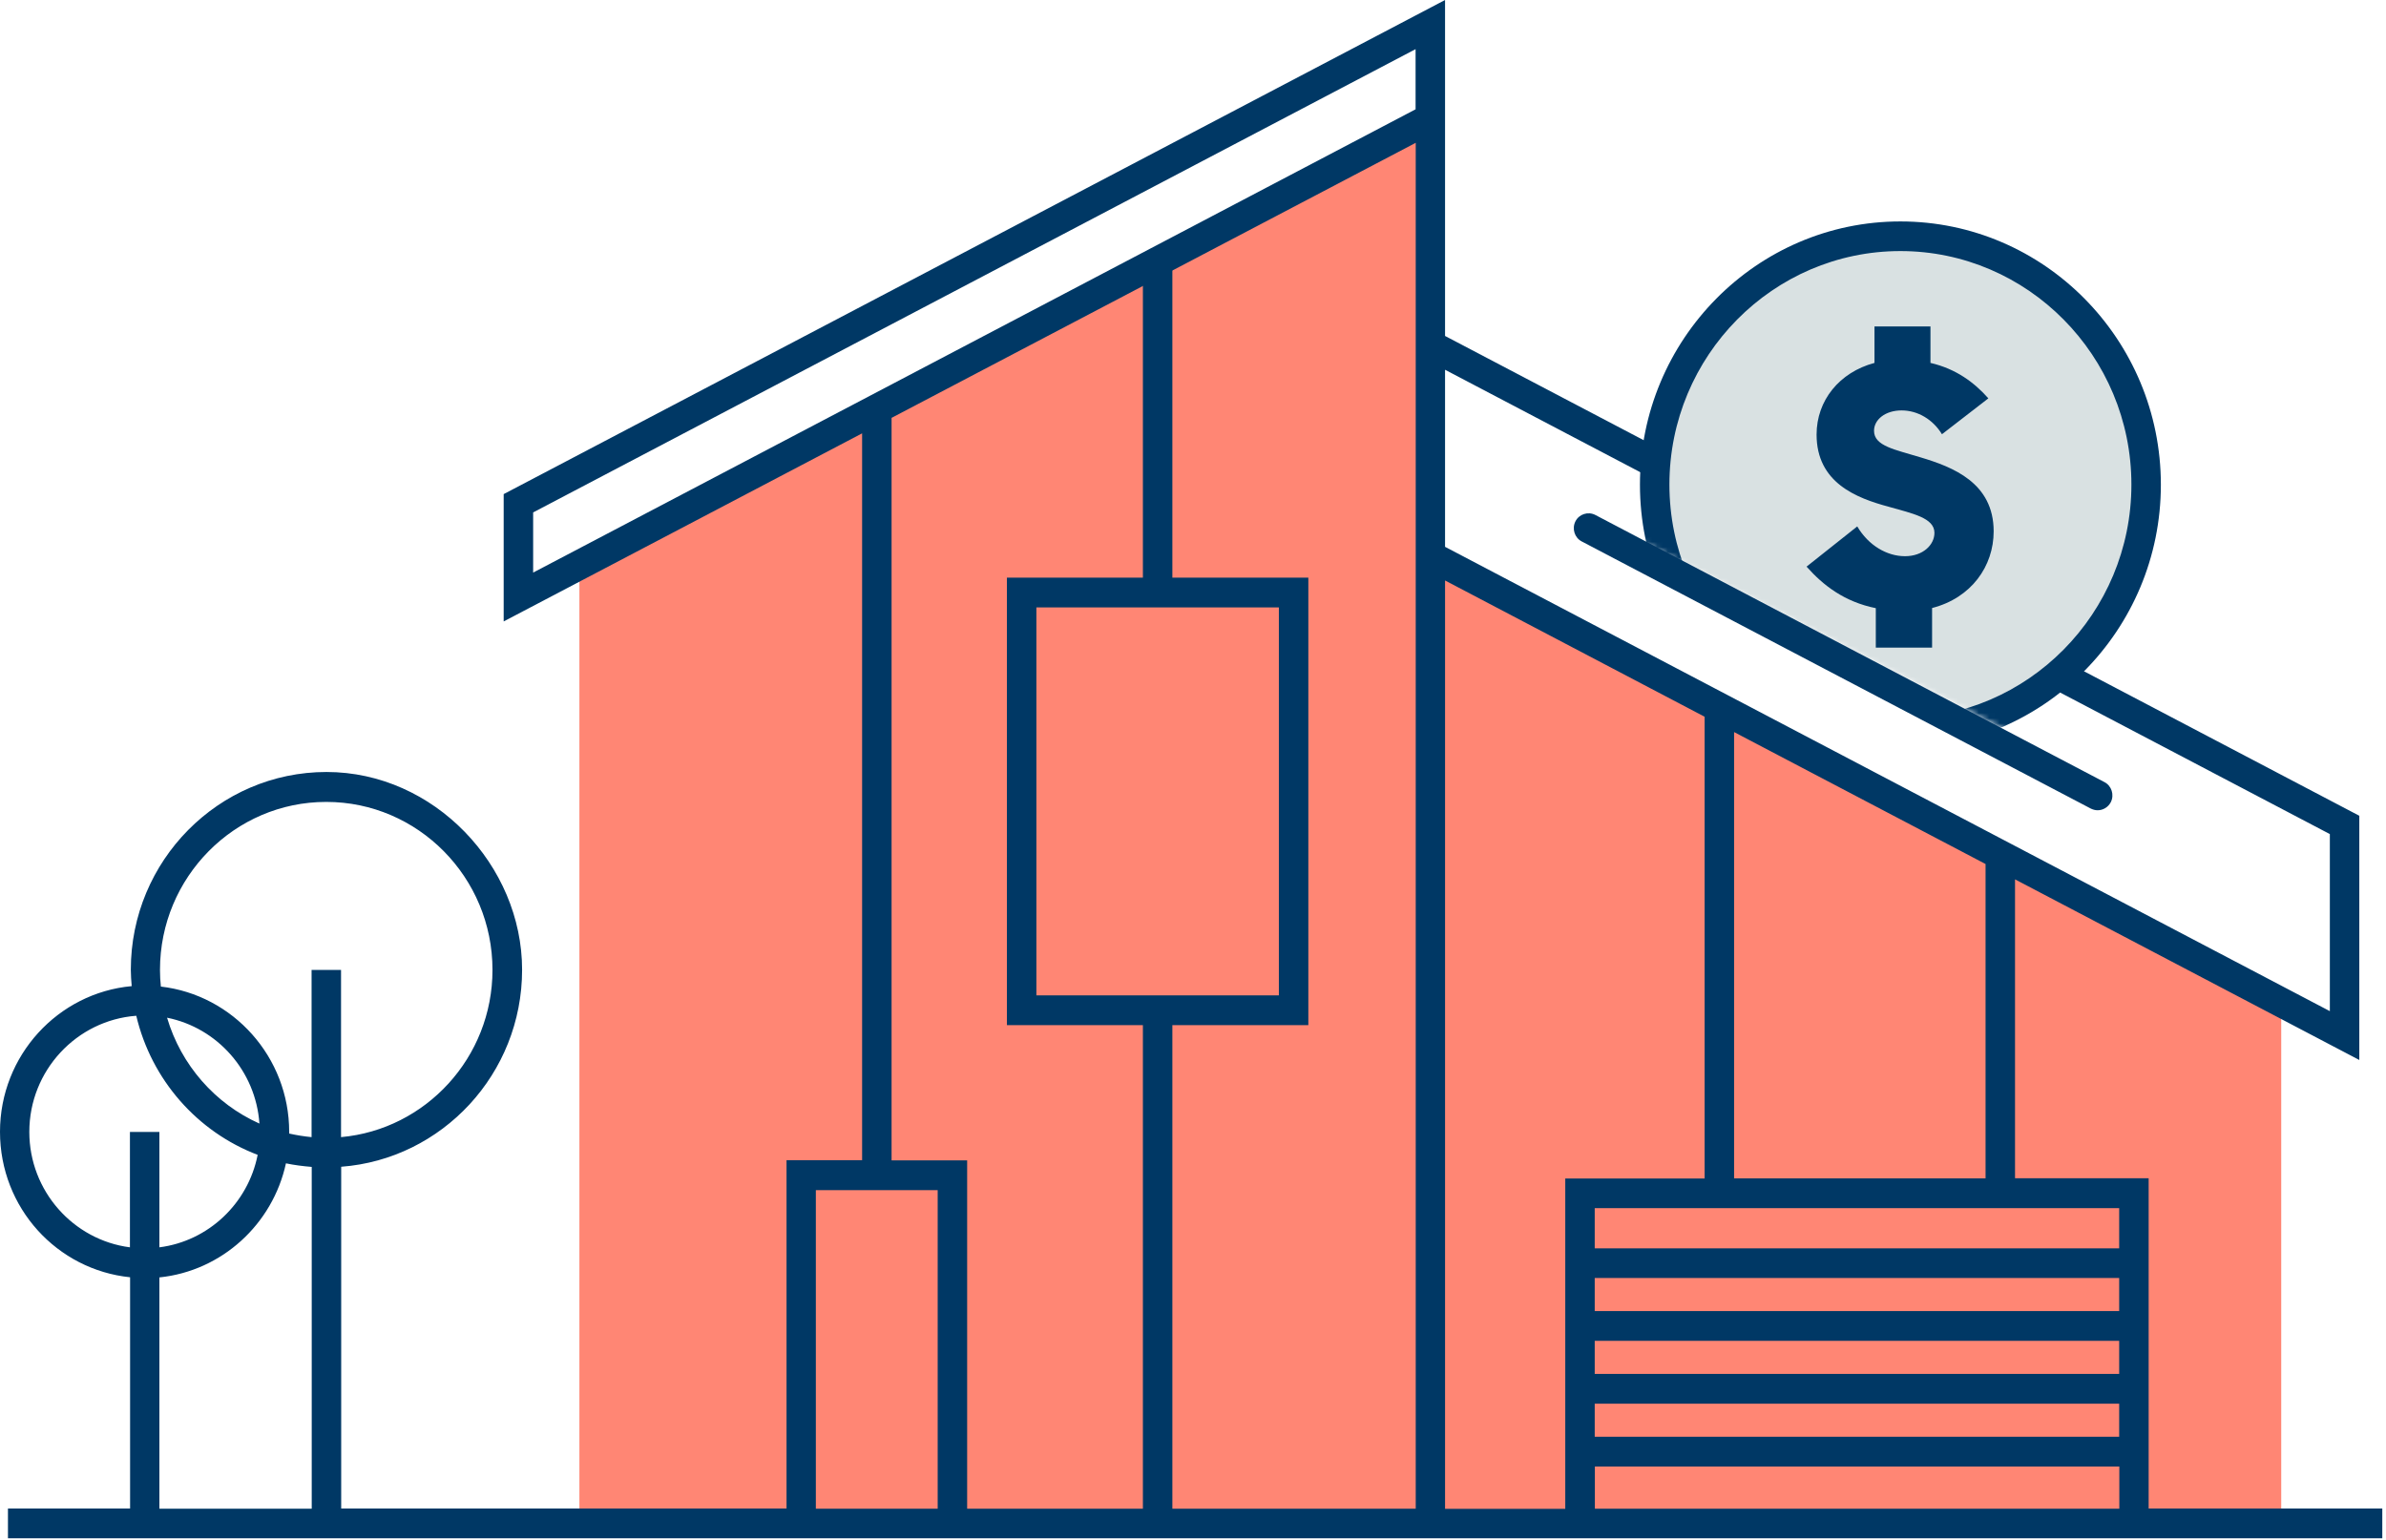
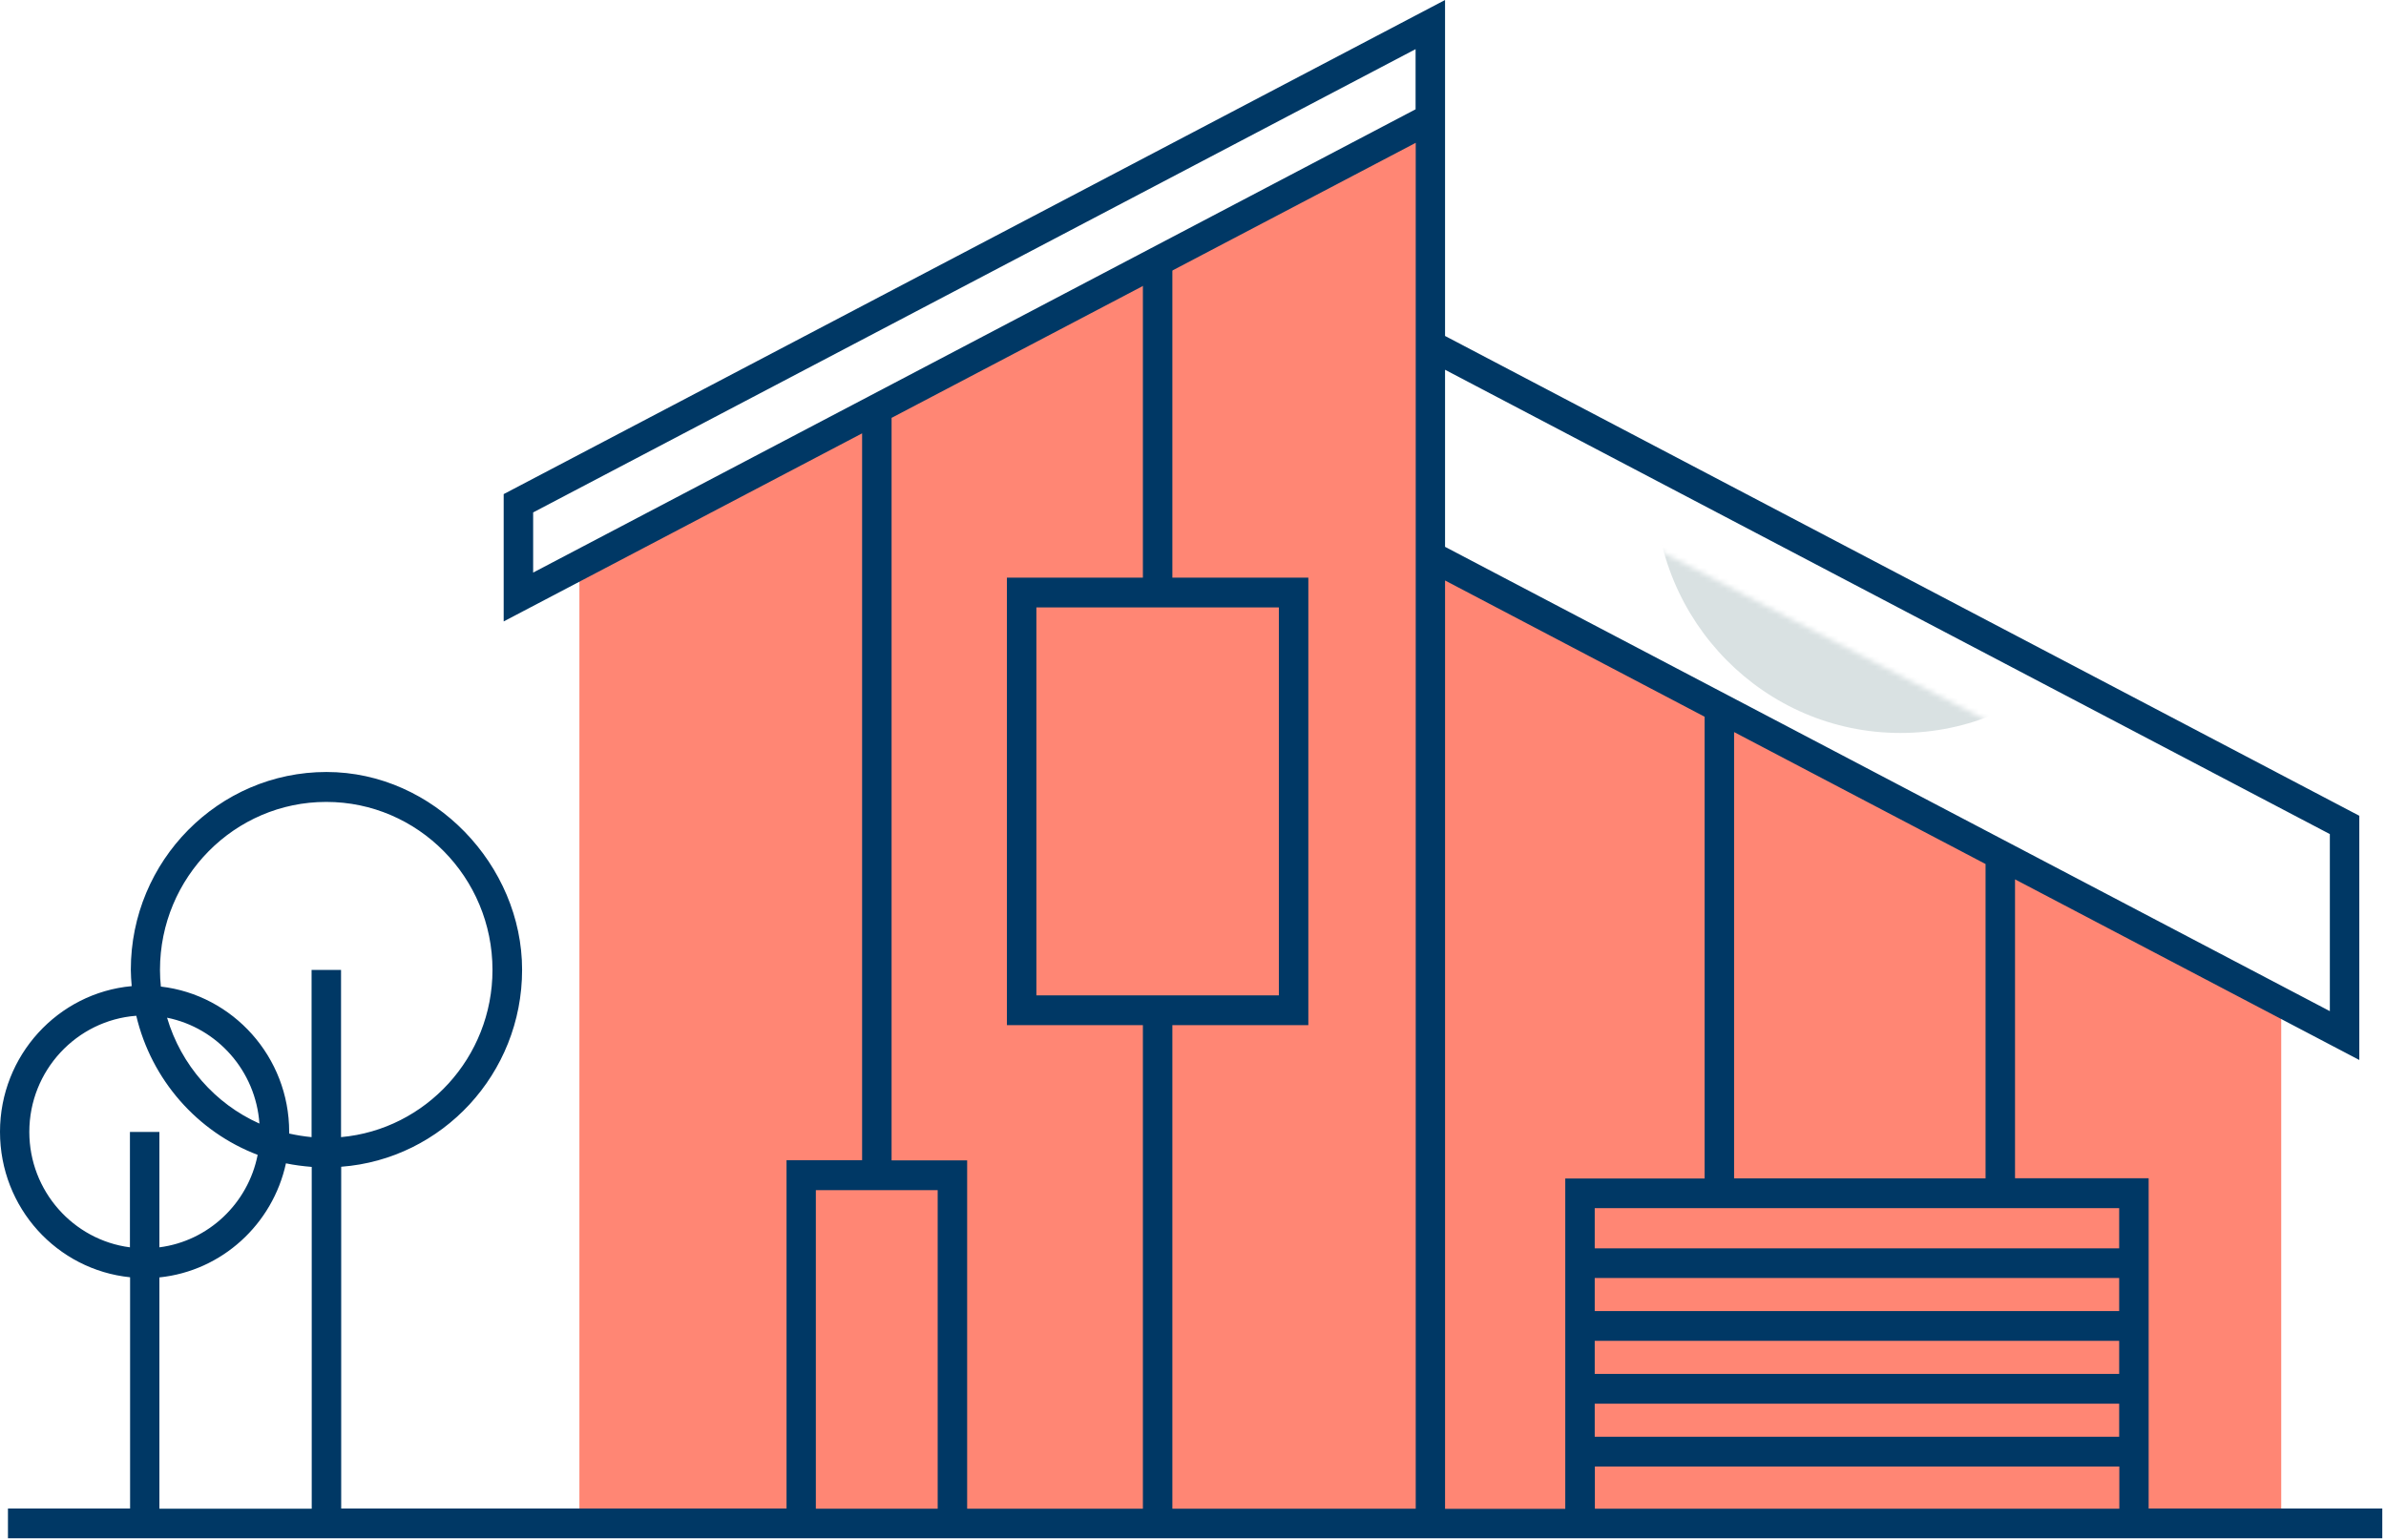
<svg xmlns="http://www.w3.org/2000/svg" width="460" height="297" viewBox="0 0 460 297" fill="none">
  <path d="M111.704 293.778V109.614L275.753 23.548V107.173L439.801 193.239V293.778H111.704Z" fill="#FF8674" />
  <path d="M226.021 50.628H220.341V114.208H226.021V50.628Z" fill="#003865" />
  <path d="M414.24 290.907V227.212H388.479V169.576L454.854 204.41V157.314L278.593 64.786V0L97.105 95.284V119.837L166.207 83.567V223.737H151.637V290.907H65.779V225C85.234 223.536 100.656 207.081 100.656 187.007C100.656 166.934 83.728 148.871 62.938 148.871C42.148 148.871 25.221 165.986 25.221 187.007C25.221 188.07 25.306 189.104 25.391 190.166C11.19 191.458 0 203.548 0 218.252C0 232.955 11.02 244.873 25.079 246.309V290.907H1.534V296.65H459.285V290.907H414.296H414.24ZM307.449 246.452H408.559V252.827H307.449V246.452ZM307.449 258.571H408.559V264.946H307.449V258.571ZM307.449 270.69H408.559V277.065H307.449V270.69ZM408.559 240.737H307.449V232.984H408.559V240.737ZM382.799 227.24H334.317V141.174L382.799 166.618V227.24ZM449.174 160.846V194.991L278.593 105.45V71.305L449.174 160.846ZM102.786 98.816L272.912 9.477V21.078L102.786 110.418V98.816ZM157.289 229.509H180.777V290.935H157.289V229.509ZM62.91 154.643C80.576 154.643 94.947 169.174 94.947 187.036C94.947 203.922 82.081 217.821 65.75 219.286V187.036H60.07V219.286C58.593 219.142 57.173 218.912 55.753 218.596C55.753 218.481 55.753 218.395 55.753 218.28C55.753 203.807 44.903 191.86 31.015 190.252C30.901 189.19 30.844 188.127 30.844 187.036C30.844 169.174 45.216 154.643 62.882 154.643H62.91ZM50.015 216.672C41.467 212.853 34.906 205.386 32.208 196.254C41.892 198.207 49.305 206.506 50.015 216.672ZM5.652 218.28C5.652 206.449 14.769 196.742 26.272 195.881C29.197 208.258 38.058 218.28 49.675 222.703C47.828 232.065 40.188 239.33 30.73 240.536V218.28H25.05V240.536C14.144 239.129 5.652 229.681 5.652 218.28ZM30.73 246.337C42.773 245.102 52.572 236.085 55.128 224.34C56.747 224.684 58.394 224.885 60.098 225.029V290.935H30.73V246.337ZM272.912 290.935H226.021V197.69H252.236V111.395H194.126V197.69H220.341V290.935H186.458V223.765H171.887V80.581L272.941 27.54V290.907L272.912 290.935ZM199.806 191.947V117.138H246.555V191.947H199.806ZM278.593 290.935V111.94L328.637 138.217V227.269H301.769V290.964H278.564L278.593 290.935ZM307.477 290.935V282.808H408.588V290.935H307.477Z" fill="#003865" />
  <mask id="mask0_1_541" style="mask-type:luminance" maskUnits="userSpaceOnUse" x="313" y="15" width="113" height="147">
-     <path d="M425.714 161.104L313.981 103.124V15.593L425.714 16.11V161.104Z" fill="white" />
+     <path d="M425.714 161.104L313.981 103.124V15.593V161.104Z" fill="white" />
  </mask>
  <g mask="url(#mask0_1_541)">
    <path d="M366.383 141.346C392.547 141.346 413.757 119.901 413.757 93.446C413.757 66.991 392.547 45.545 366.383 45.545C340.219 45.545 319.008 66.991 319.008 93.446C319.008 119.901 340.219 141.346 366.383 141.346Z" fill="#D9E1E2" />
-     <path d="M366.382 144.247C338.691 144.247 316.168 121.474 316.168 93.475C316.168 65.475 338.691 42.702 366.382 42.702C394.074 42.702 416.597 65.475 416.597 93.475C416.597 121.474 394.074 144.247 366.382 144.247ZM366.382 48.417C341.815 48.417 321.848 68.634 321.848 93.446C321.848 118.258 341.843 138.475 366.382 138.475C390.922 138.475 410.916 118.258 410.916 93.446C410.916 68.634 390.922 48.417 366.382 48.417Z" fill="#003865" />
    <path d="M372.489 117.224V124.891H361.639V117.281C355.561 116.046 351.5 112.887 348.291 109.269L358.061 101.515C360.219 105.191 363.798 107.259 367.263 107.259C370.728 107.259 372.943 105.076 372.943 102.75C372.943 99.85 368.654 99.017 364.139 97.725C357.947 96.059 350.222 93.13 350.222 83.797C350.222 77.221 354.624 71.793 361.384 69.984V62.948H372.177V69.984C377.147 71.132 380.668 73.803 383.338 76.819L374.392 83.739C372.659 80.896 369.734 79.145 366.61 79.145C363.485 79.145 361.298 80.896 361.298 83.079C361.298 86.037 365.388 86.697 370.245 88.191C376.493 90.057 384.361 93.101 384.361 102.463C384.361 109.183 380.072 115.3 372.489 117.252V117.224Z" fill="#003865" />
  </g>
-   <path d="M404.413 156.251C403.958 156.251 403.532 156.136 403.106 155.935L304.95 104.416C303.558 103.698 303.018 101.946 303.728 100.539C304.438 99.132 306.171 98.586 307.563 99.304L405.719 150.823C407.111 151.541 407.651 153.293 406.941 154.7C406.429 155.676 405.435 156.251 404.413 156.251Z" fill="#003865" />
</svg>